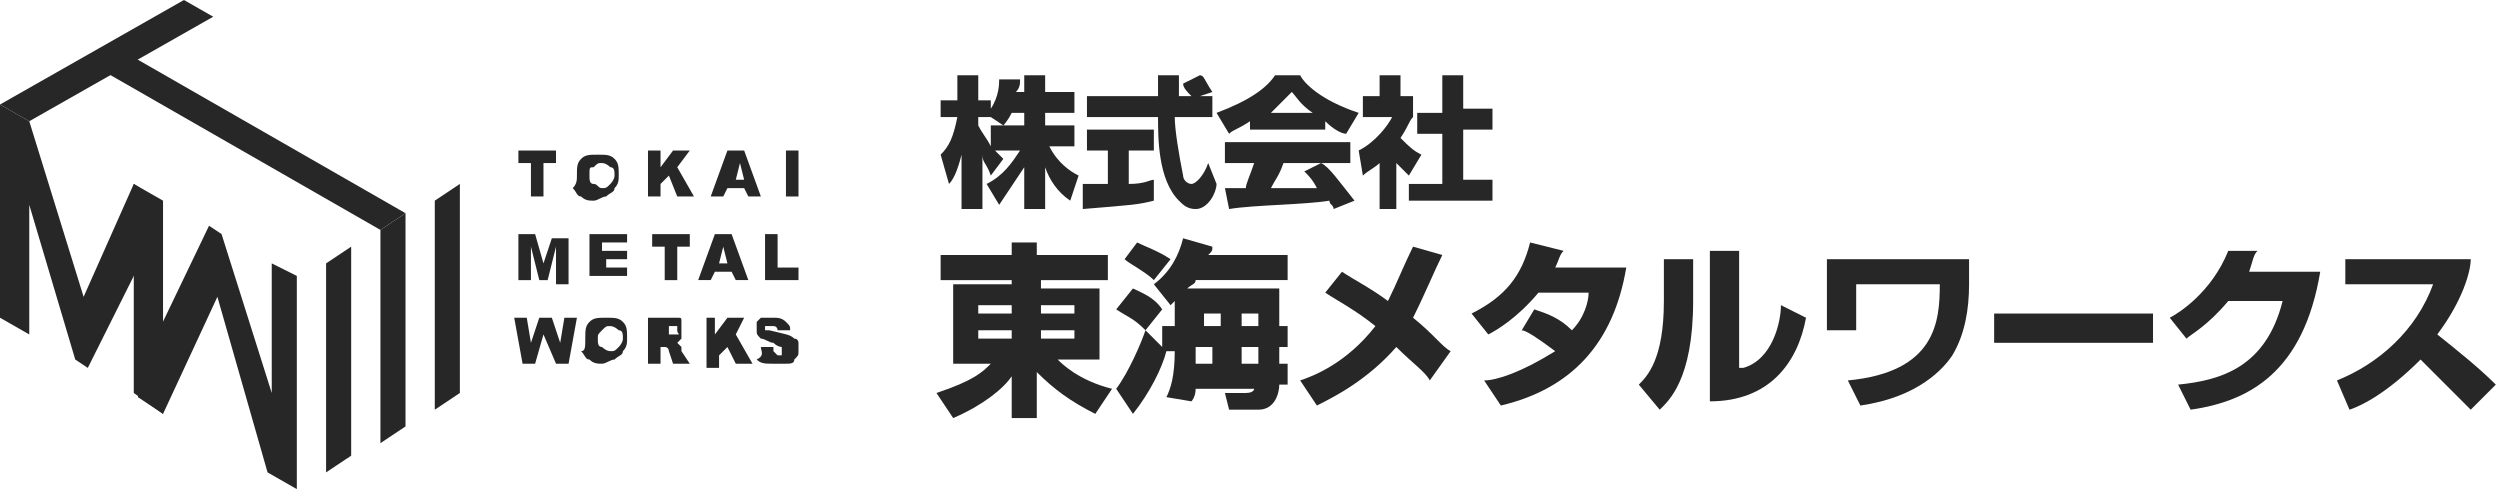
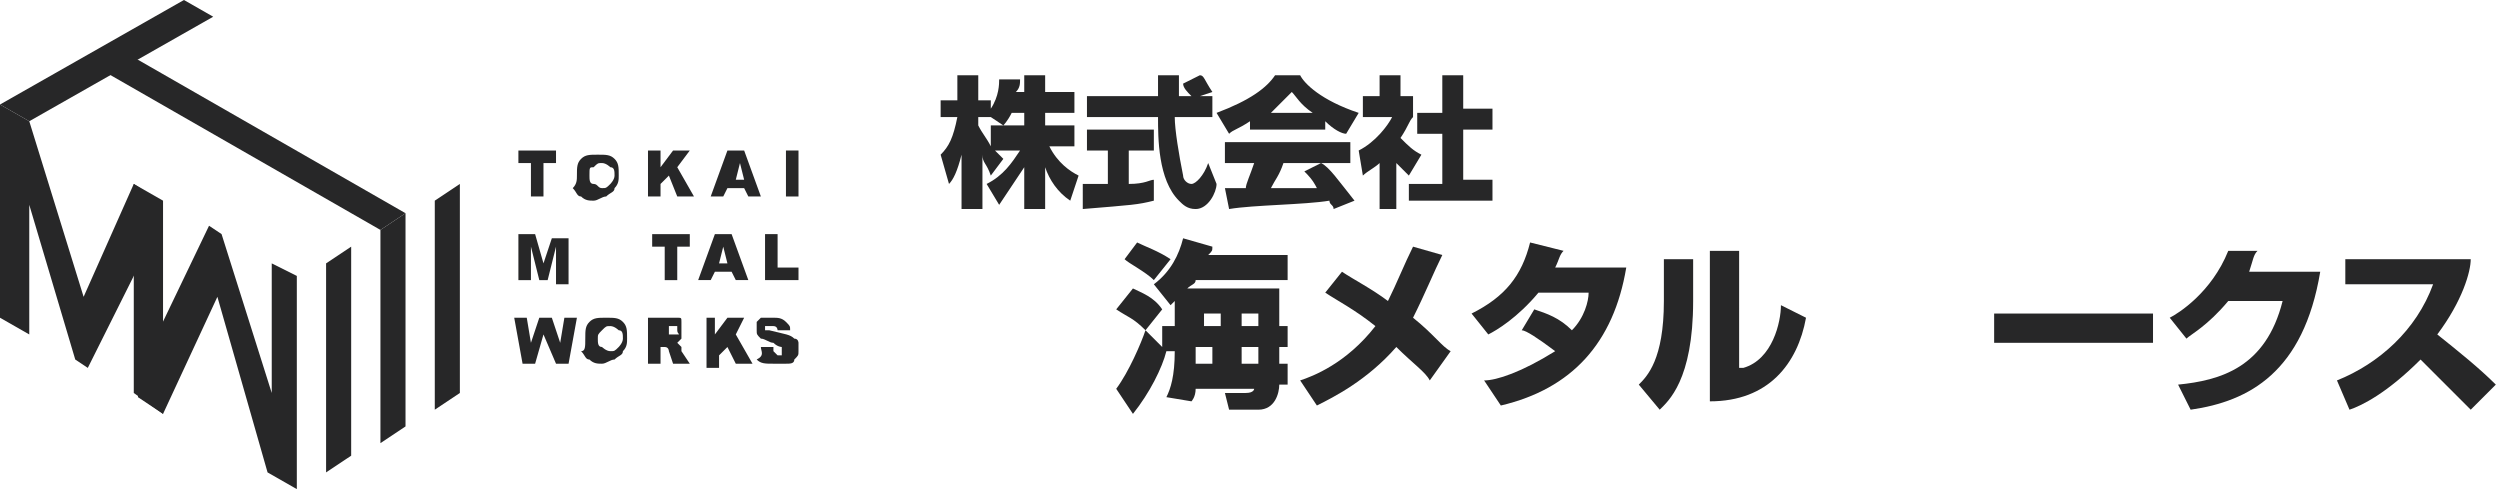
<svg xmlns="http://www.w3.org/2000/svg" version="1.1" id="レイヤー_1" x="0px" y="0px" viewBox="0 0 59.8 11.7" style="enable-background:new 0 0 59.8 11.7;" xml:space="preserve">
  <style type="text/css">
	.st0{fill:#272728;}
</style>
  <g>
    <g>
      <polygon class="st0" points="5.1,0.4 4.4,0 0,2.5 0.7,2.9   " />
      <g>
        <polygon class="st0" points="7.8,6.3 7.8,7 7.8,7 7.8,7.8 7.8,7.8 7.8,8.5 7.8,8.5 7.8,9.3 7.8,9.3 7.8,10 7.8,10 7.8,11.3      8.4,10.9 8.4,9.6 8.4,9.6 8.4,8.9 8.4,8.9 8.4,8.1 8.4,8.1 8.4,7.4 8.4,7.4 8.4,6.6 8.4,6.6 8.4,5.9    " />
        <polygon class="st0" points="9.1,5.5 9.1,6.3 9.1,6.3 9.1,7 9.1,7 9.1,7.8 9.1,7.8 9.1,8.5 9.1,8.5 9.1,9.3 9.1,9.3 9.1,10.6      9.7,10.2 9.7,8.9 9.7,8.9 9.7,8.1 9.7,8.1 9.7,7.4 9.7,7.4 9.7,6.6 9.7,6.6 9.7,5.9 9.7,5.9 9.7,5.1    " />
        <polygon class="st0" points="2.3,1.6 9.1,5.5 9.7,5.1 2.9,1.2    " />
        <polygon class="st0" points="10.4,4.8 10.4,5.5 10.4,5.5 10.4,6.3 10.4,6.3 10.4,7 10.4,7 10.4,7.8 10.4,7.8 10.4,8.5 10.4,8.5      10.4,9.8 11,9.4 11,8.1 11,8.1 11,7.4 11,7.4 11,6.6 11,6.6 11,5.9 11,5.9 11,5.1 11,5.1 11,4.4    " />
      </g>
      <polygon class="st0" points="3.2,4.4 2,7.1 0.7,2.9 0,2.5 0,7.6 0.7,8 0.7,4.9 1.8,8.6 2.1,8.8 3.3,6.4 3.3,9.5 3.9,9.9 3.9,4.8       " />
      <polygon class="st0" points="3.9,9.9 5.2,7.1 6.4,11.3 7.1,11.7 7.1,6.6 6.5,6.3 6.5,9.4 5.3,5.6 5,5.4 3.8,7.9 3.8,4.8 3.2,4.4     3.2,9.4   " />
      <g>
        <path class="st0" d="M12.3,3.6h1v0.3H13v0.8h-0.3V3.9h-0.3V3.6z" />
        <path class="st0" d="M13.8,4.2c0-0.2,0-0.3,0.1-0.4c0.1-0.1,0.2-0.1,0.4-0.1c0.2,0,0.3,0,0.4,0.1c0.1,0.1,0.1,0.2,0.1,0.4     c0,0.1,0,0.2-0.1,0.3c0,0.1-0.1,0.1-0.2,0.2c-0.1,0-0.2,0.1-0.3,0.1c-0.1,0-0.2,0-0.3-0.1c-0.1,0-0.1-0.1-0.2-0.2     C13.8,4.4,13.8,4.3,13.8,4.2z M14.1,4.2c0,0.1,0,0.2,0.1,0.2s0.1,0.1,0.2,0.1c0.1,0,0.1,0,0.2-0.1c0,0,0.1-0.1,0.1-0.2     c0-0.1,0-0.2-0.1-0.2c0,0-0.1-0.1-0.2-0.1c-0.1,0-0.1,0-0.2,0.1C14.1,4,14.1,4,14.1,4.2z" />
        <path class="st0" d="M15.5,3.6h0.3V4l0.3-0.4h0.4L16.2,4l0.4,0.7h-0.4L16,4.2l-0.2,0.2v0.3h-0.3V3.6z" />
        <path class="st0" d="M17.8,4.5h-0.4l-0.1,0.2h-0.3l0.4-1.1h0.4l0.4,1.1h-0.3L17.8,4.5z M17.8,4.3l-0.1-0.4l-0.1,0.4H17.8z" />
        <path class="st0" d="M18.8,3.6h0.3v1.1h-0.3V3.6z" />
        <path class="st0" d="M12.4,5.6h0.4L13,6.3l0.2-0.6h0.4v1.1h-0.3V5.9l-0.2,0.8h-0.2l-0.2-0.8v0.8h-0.3V5.6z" />
-         <path class="st0" d="M14.1,5.6H15v0.2h-0.6V6H15v0.2h-0.5v0.2H15v0.2h-0.9V5.6z" />
        <path class="st0" d="M15.5,5.6h1v0.3h-0.3v0.8h-0.3V5.9h-0.3V5.6z" />
        <path class="st0" d="M17.5,6.5h-0.4l-0.1,0.2h-0.3l0.4-1.1h0.4l0.4,1.1h-0.3L17.5,6.5z M17.4,6.3l-0.1-0.4l-0.1,0.4H17.4z" />
        <path class="st0" d="M18.3,5.6h0.3v0.8h0.5v0.3h-0.8V5.6z" />
        <path class="st0" d="M12.3,7.6h0.3l0.1,0.6l0.2-0.6h0.3l0.2,0.6l0.1-0.6h0.3l-0.2,1.1h-0.3L13,8l-0.2,0.7h-0.3L12.3,7.6z" />
        <path class="st0" d="M14,8.1c0-0.2,0-0.3,0.1-0.4c0.1-0.1,0.2-0.1,0.4-0.1c0.2,0,0.3,0,0.4,0.1c0.1,0.1,0.1,0.2,0.1,0.4     c0,0.1,0,0.2-0.1,0.3c0,0.1-0.1,0.1-0.2,0.2c-0.1,0-0.2,0.1-0.3,0.1c-0.1,0-0.2,0-0.3-0.1c-0.1,0-0.1-0.1-0.2-0.2     C14,8.4,14,8.3,14,8.1z M14.3,8.1c0,0.1,0,0.2,0.1,0.2c0,0,0.1,0.1,0.2,0.1c0.1,0,0.1,0,0.2-0.1c0,0,0.1-0.1,0.1-0.2     c0-0.1,0-0.2-0.1-0.2c0,0-0.1-0.1-0.2-0.1c-0.1,0-0.1,0-0.2,0.1C14.3,8,14.3,8,14.3,8.1z" />
        <path class="st0" d="M15.5,8.7V7.6H16c0.1,0,0.2,0,0.2,0c0.1,0,0.1,0,0.1,0.1c0,0,0,0.1,0,0.2c0,0.1,0,0.1,0,0.2     c0,0-0.1,0.1-0.1,0.1c0,0-0.1,0-0.1,0c0,0,0.1,0,0.1,0c0,0,0,0,0.1,0.1c0,0,0,0.1,0,0.1l0.2,0.3h-0.4L16,8.4c0,0,0-0.1-0.1-0.1     c0,0-0.1,0-0.1,0h0v0.4H15.5z M15.8,8H16c0,0,0,0,0.1,0c0,0,0,0,0.1,0s0,0,0-0.1c0,0,0-0.1,0-0.1c0,0-0.1,0-0.1,0h-0.1V8z" />
        <path class="st0" d="M16.8,7.6h0.3V8l0.3-0.4h0.4L17.6,8L18,8.7h-0.4l-0.2-0.4l-0.2,0.2v0.3h-0.3V7.6z" />
        <path class="st0" d="M18.2,8.3l0.3,0c0,0.1,0,0.1,0,0.1c0,0,0.1,0.1,0.1,0.1c0,0,0.1,0,0.1,0c0,0,0,0,0-0.1c0,0,0-0.1,0-0.1     c0,0-0.1,0-0.2-0.1c-0.1,0-0.2-0.1-0.3-0.1c-0.1-0.1-0.1-0.1-0.1-0.2c0-0.1,0-0.1,0-0.2c0,0,0.1-0.1,0.1-0.1c0.1,0,0.2,0,0.3,0     c0.1,0,0.2,0,0.3,0.1c0.1,0.1,0.1,0.1,0.1,0.2l-0.3,0c0,0,0-0.1-0.1-0.1c0,0-0.1,0-0.1,0c0,0-0.1,0-0.1,0c0,0,0,0,0,0.1     c0,0,0,0,0,0c0,0,0.1,0,0.1,0C18.8,8,18.9,8,19,8.1c0.1,0,0.1,0.1,0.1,0.1c0,0,0,0.1,0,0.2c0,0.1,0,0.1-0.1,0.2     c0,0.1-0.1,0.1-0.2,0.1c-0.1,0-0.2,0-0.3,0c-0.2,0-0.3,0-0.4-0.1C18.3,8.5,18.2,8.4,18.2,8.3z" />
      </g>
    </g>
    <g>
      <path class="st0" d="M24.5,2.3V1.8H25v0.4h0.7v0.5H25V3h0.7v0.5h-0.6c0.2,0.4,0.5,0.6,0.7,0.7l-0.2,0.6C25.3,4.6,25.1,4.3,25,4v1    h-0.5V4c-0.2,0.3-0.4,0.6-0.6,0.9l-0.3-0.5c0.4-0.2,0.6-0.5,0.8-0.8h-0.6c0.1,0.1,0.1,0.1,0.2,0.2l-0.3,0.4    c-0.1-0.3-0.2-0.3-0.2-0.5V5h-0.5V3.7c-0.1,0.4-0.2,0.6-0.3,0.7l-0.2-0.7c0.2-0.2,0.3-0.4,0.4-0.9h-0.4V2.4h0.4V1.8h0.5v0.6h0.3    v0.2c0.2-0.3,0.2-0.6,0.2-0.7l0.5,0c0,0.1,0,0.2-0.1,0.3H24.5z M24,3l-0.3-0.2h-0.3V3c0.1,0.2,0.2,0.3,0.3,0.5V3H24z M24.5,3V2.7    h-0.3C24.1,2.9,24,3,24,3H24.5z" />
      <path class="st0" d="M25.9,4.4c0,0,0.6,0,0.6,0V3.6H26V3.1h1.6v0.5H27v0.8c0.4,0,0.5-0.1,0.6-0.1l0,0.5c-0.4,0.1-0.5,0.1-1.7,0.2    L25.9,4.4z M28.7,2.3h0.3v0.5h-0.9c0,0.3,0.1,0.9,0.2,1.4c0,0.1,0.1,0.2,0.2,0.2c0.1,0,0.3-0.2,0.4-0.5l0.2,0.5    C29.1,4.6,28.9,5,28.6,5c-0.2,0-0.3-0.1-0.4-0.2c-0.5-0.5-0.5-1.5-0.5-2h-1.7V2.3h1.7c0-0.1,0-0.4,0-0.5h0.5v0.5h0.3    c-0.1-0.1-0.2-0.2-0.2-0.3l0.4-0.2c0.1,0,0.1,0.1,0.3,0.4L28.7,2.3z" />
      <path class="st0" d="M29.9,2.9c-0.3,0.2-0.4,0.2-0.5,0.3l-0.3-0.5c0.8-0.3,1.2-0.6,1.4-0.9h0.6c0.1,0.2,0.5,0.6,1.4,0.9l-0.3,0.5    c-0.1,0-0.3-0.1-0.5-0.3v0.2h-1.8V2.9z M31.9,5c0-0.1-0.1-0.1-0.1-0.2C31.2,4.9,30,4.9,29.4,5l-0.1-0.5c0,0,0.4,0,0.5,0    c0-0.1,0.1-0.3,0.2-0.6h-0.7V3.4h3v0.5h-0.7C31.8,4,32,4.3,32.4,4.8L31.9,5z M31.4,2.7c-0.3-0.2-0.4-0.4-0.5-0.5    c-0.1,0.1-0.2,0.2-0.5,0.5H31.4z M31.6,3.9h-0.9c-0.1,0.3-0.2,0.4-0.3,0.6c0.4,0,0.8,0,1.1,0c-0.1-0.2-0.2-0.3-0.3-0.4L31.6,3.9z" />
      <path class="st0" d="M33.5,5H33V3.9c-0.1,0.1-0.3,0.2-0.4,0.3l-0.1-0.6c0.4-0.2,0.7-0.6,0.8-0.8h-0.7V2.3H33V1.8h0.5v0.5h0.3v0.5    c-0.1,0.1-0.1,0.2-0.3,0.5c0.2,0.2,0.3,0.3,0.5,0.4l-0.3,0.5c-0.1-0.1-0.2-0.2-0.3-0.3V5z M34.5,1.8h0.5v0.8h0.7v0.5h-0.7v1.2h0.7    v0.5h-2V4.4h0.8V3.2h-0.6V2.7h0.6V1.8z" />
-       <path class="st0" d="M26.6,6.7h-1.7v0.2h1.4v1.7h-1c0.1,0.1,0.5,0.5,1.3,0.7l-0.4,0.6c-0.6-0.3-1-0.6-1.4-1v1.1h-0.6v-1    c-0.2,0.3-0.7,0.7-1.4,1l-0.4-0.6c0.9-0.3,1.1-0.5,1.3-0.7h-0.9V6.8h1.4V6.7h-1.7V6.1h1.7V5.8h0.6v0.3h1.7V6.7z M23.4,7.5h0.8V7.3    h-0.8V7.5z M23.4,8.1h0.8V7.9h-0.8V8.1z M24.9,7.3v0.2h0.8V7.3H24.9z M24.9,7.9v0.2h0.8V7.9H24.9z" />
      <path class="st0" d="M27.9,9.5c0.1-0.2,0.2-0.5,0.2-1.1h-0.2l0,0c-0.1,0.4-0.4,1-0.8,1.5l-0.4-0.6c0.3-0.4,0.6-1.1,0.7-1.4    l0.4,0.4V7.8h0.3c0-0.2,0-0.4,0-0.6c0,0,0,0-0.1,0.1l-0.4-0.5c0.4-0.3,0.6-0.7,0.7-1.1L29,5.9c0,0.1,0,0.1-0.1,0.2h1.9v0.6h-2.2    c0,0.1-0.1,0.1-0.2,0.2h2.2c0,0.1,0,0.7,0,0.9h0.2v0.5h-0.2c0,0.1,0,0.2,0,0.4h0.2v0.5h-0.2c0,0.2-0.1,0.6-0.5,0.6h-0.7l-0.1-0.4    h0.5C30,9.4,30,9.3,30,9.3h-1.4c0,0.2-0.1,0.3-0.1,0.3L27.9,9.5z M27.1,6.9c0.2,0.1,0.5,0.2,0.7,0.5l-0.4,0.5    c-0.3-0.3-0.4-0.3-0.7-0.5L27.1,6.9z M27.2,5.8c0.2,0.1,0.5,0.2,0.8,0.4l-0.4,0.5c-0.2-0.2-0.6-0.4-0.7-0.5L27.2,5.8z M29,8.7    c0-0.2,0-0.3,0-0.4h-0.4c0,0,0,0.2,0,0.4H29z M28.8,7.5c0,0.2,0,0.3,0,0.3h0.4c0-0.2,0-0.3,0-0.3H28.8z M29.7,8.3    c0,0.1,0,0.3,0,0.4h0.4c0-0.2,0-0.3,0-0.4H29.7z M29.7,7.5c0,0.1,0,0.3,0,0.3h0.4c0-0.2,0-0.2,0-0.3H29.7z" />
      <path class="st0" d="M34.2,9.1c-0.1-0.2-0.4-0.4-0.8-0.8c-0.7,0.8-1.5,1.2-1.9,1.4l-0.4-0.6c0.3-0.1,1.1-0.4,1.8-1.3    c-0.5-0.4-0.9-0.6-1.2-0.8l0.4-0.5c0.3,0.2,0.7,0.4,1.1,0.7c0.2-0.4,0.4-0.9,0.6-1.3l0.7,0.2c-0.2,0.4-0.4,0.9-0.7,1.5    c0.5,0.4,0.7,0.7,0.9,0.8L34.2,9.1z" />
      <path class="st0" d="M36.7,7.4c0.3,0.1,0.6,0.2,0.9,0.5C37.9,7.6,38,7.2,38,7h-1.2c-0.5,0.6-1,0.9-1.2,1l-0.4-0.5    c0.8-0.4,1.2-0.9,1.4-1.7L37.4,6c-0.1,0.1-0.1,0.2-0.2,0.4h1.7c-0.3,1.8-1.3,2.9-3,3.3l-0.4-0.6c0.3,0,0.9-0.2,1.7-0.7    c-0.4-0.3-0.7-0.5-0.8-0.5L36.7,7.4z" />
      <path class="st0" d="M40.5,7.2c0,1.9-0.6,2.4-0.8,2.6l-0.5-0.6c0.2-0.2,0.6-0.6,0.6-2V6.2h0.7V7.2z M41.7,8.8    c0.7-0.2,0.9-1.1,0.9-1.5l0.6,0.3c-0.2,1.1-0.9,2-2.3,2V6h0.7V8.8z" />
-       <path class="st0" d="M47.1,6.2v0.6c0,0.6-0.1,1.2-0.4,1.7c-0.2,0.3-0.8,1-2.2,1.2l-0.3-0.6c2.1-0.2,2.2-1.4,2.2-2.3h-2v1.1h-0.7    V6.2H47.1z" />
      <path class="st0" d="M51.5,7.5v0.7h-3.8V7.5H51.5z" />
      <path class="st0" d="M55.5,6.5c-0.4,2.4-1.7,3.1-3.1,3.3l-0.3-0.6c1-0.1,2.1-0.4,2.5-2h-1.3c-0.5,0.6-0.9,0.8-1,0.9l-0.4-0.5    c0.2-0.1,1-0.6,1.4-1.6L54,6c-0.1,0.1-0.1,0.2-0.2,0.5H55.5z" />
      <path class="st0" d="M55.9,9.1c1-0.4,1.9-1.2,2.3-2.3h-2.1V6.2h3c0,0.3-0.2,1-0.8,1.8c0.5,0.4,1,0.8,1.4,1.2l-0.6,0.6    c-0.4-0.4-1-1-1.2-1.2c-0.8,0.8-1.4,1.1-1.7,1.2L55.9,9.1z" />
    </g>
  </g>
</svg>